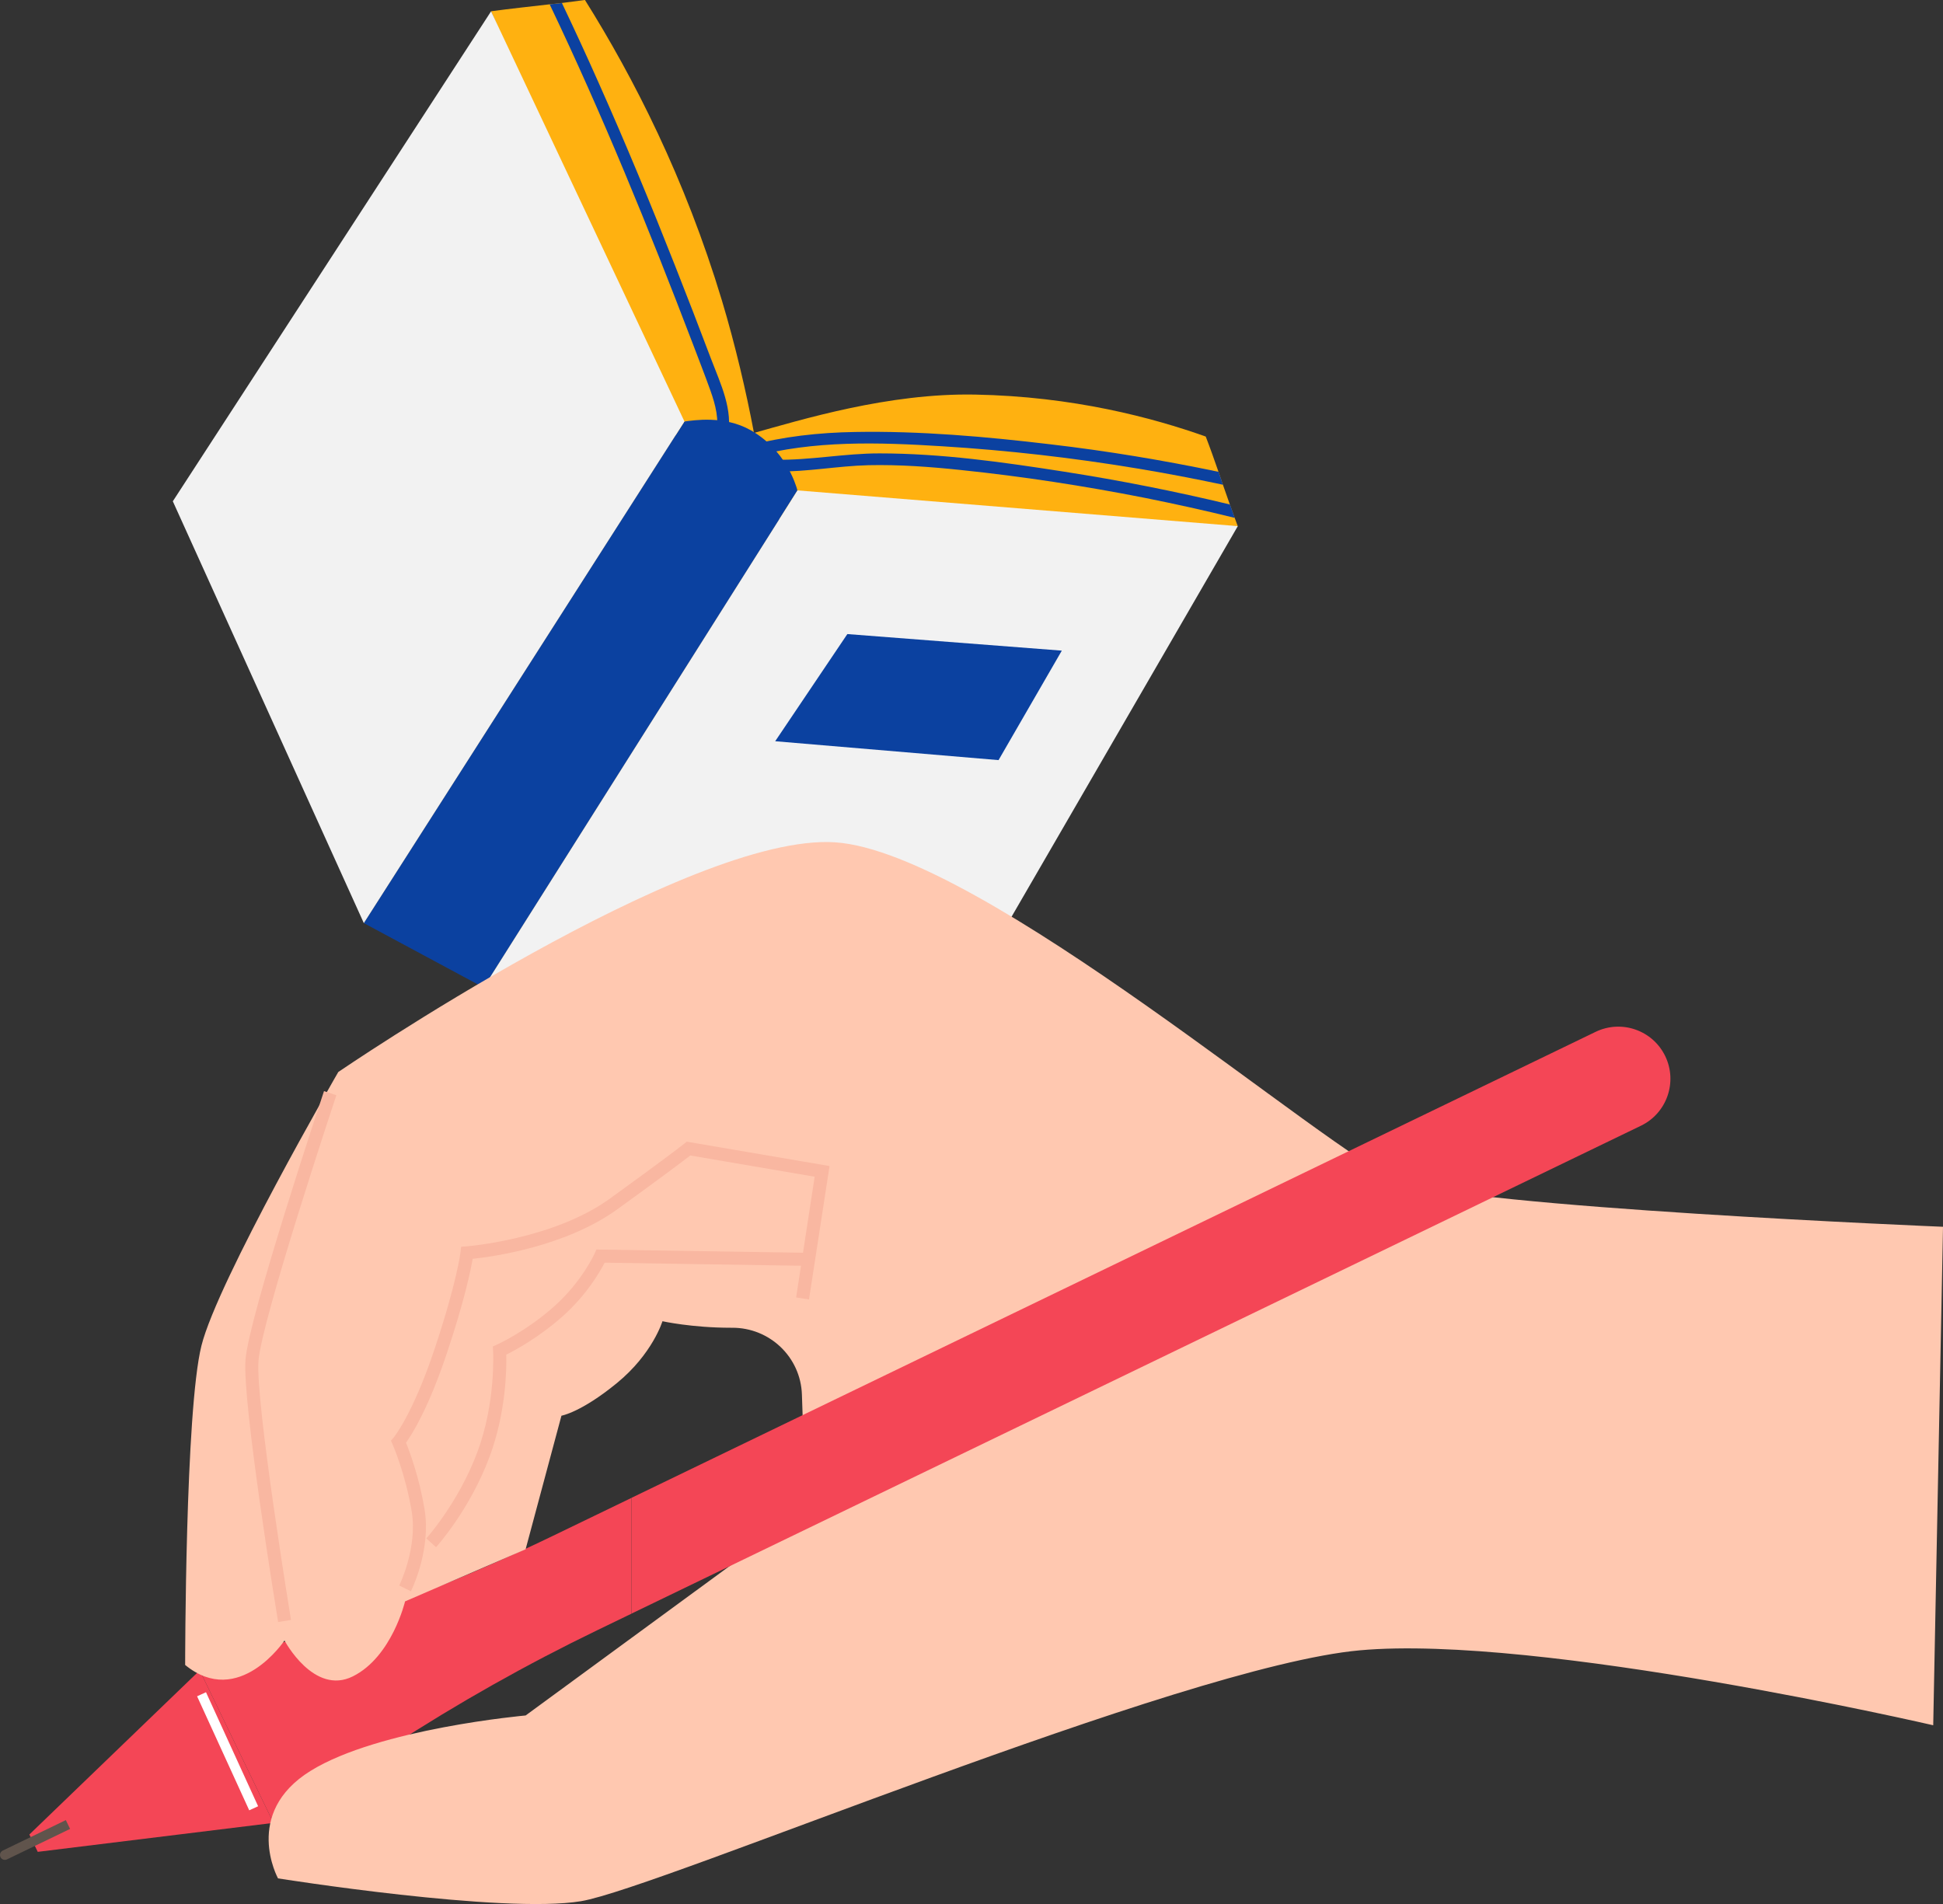
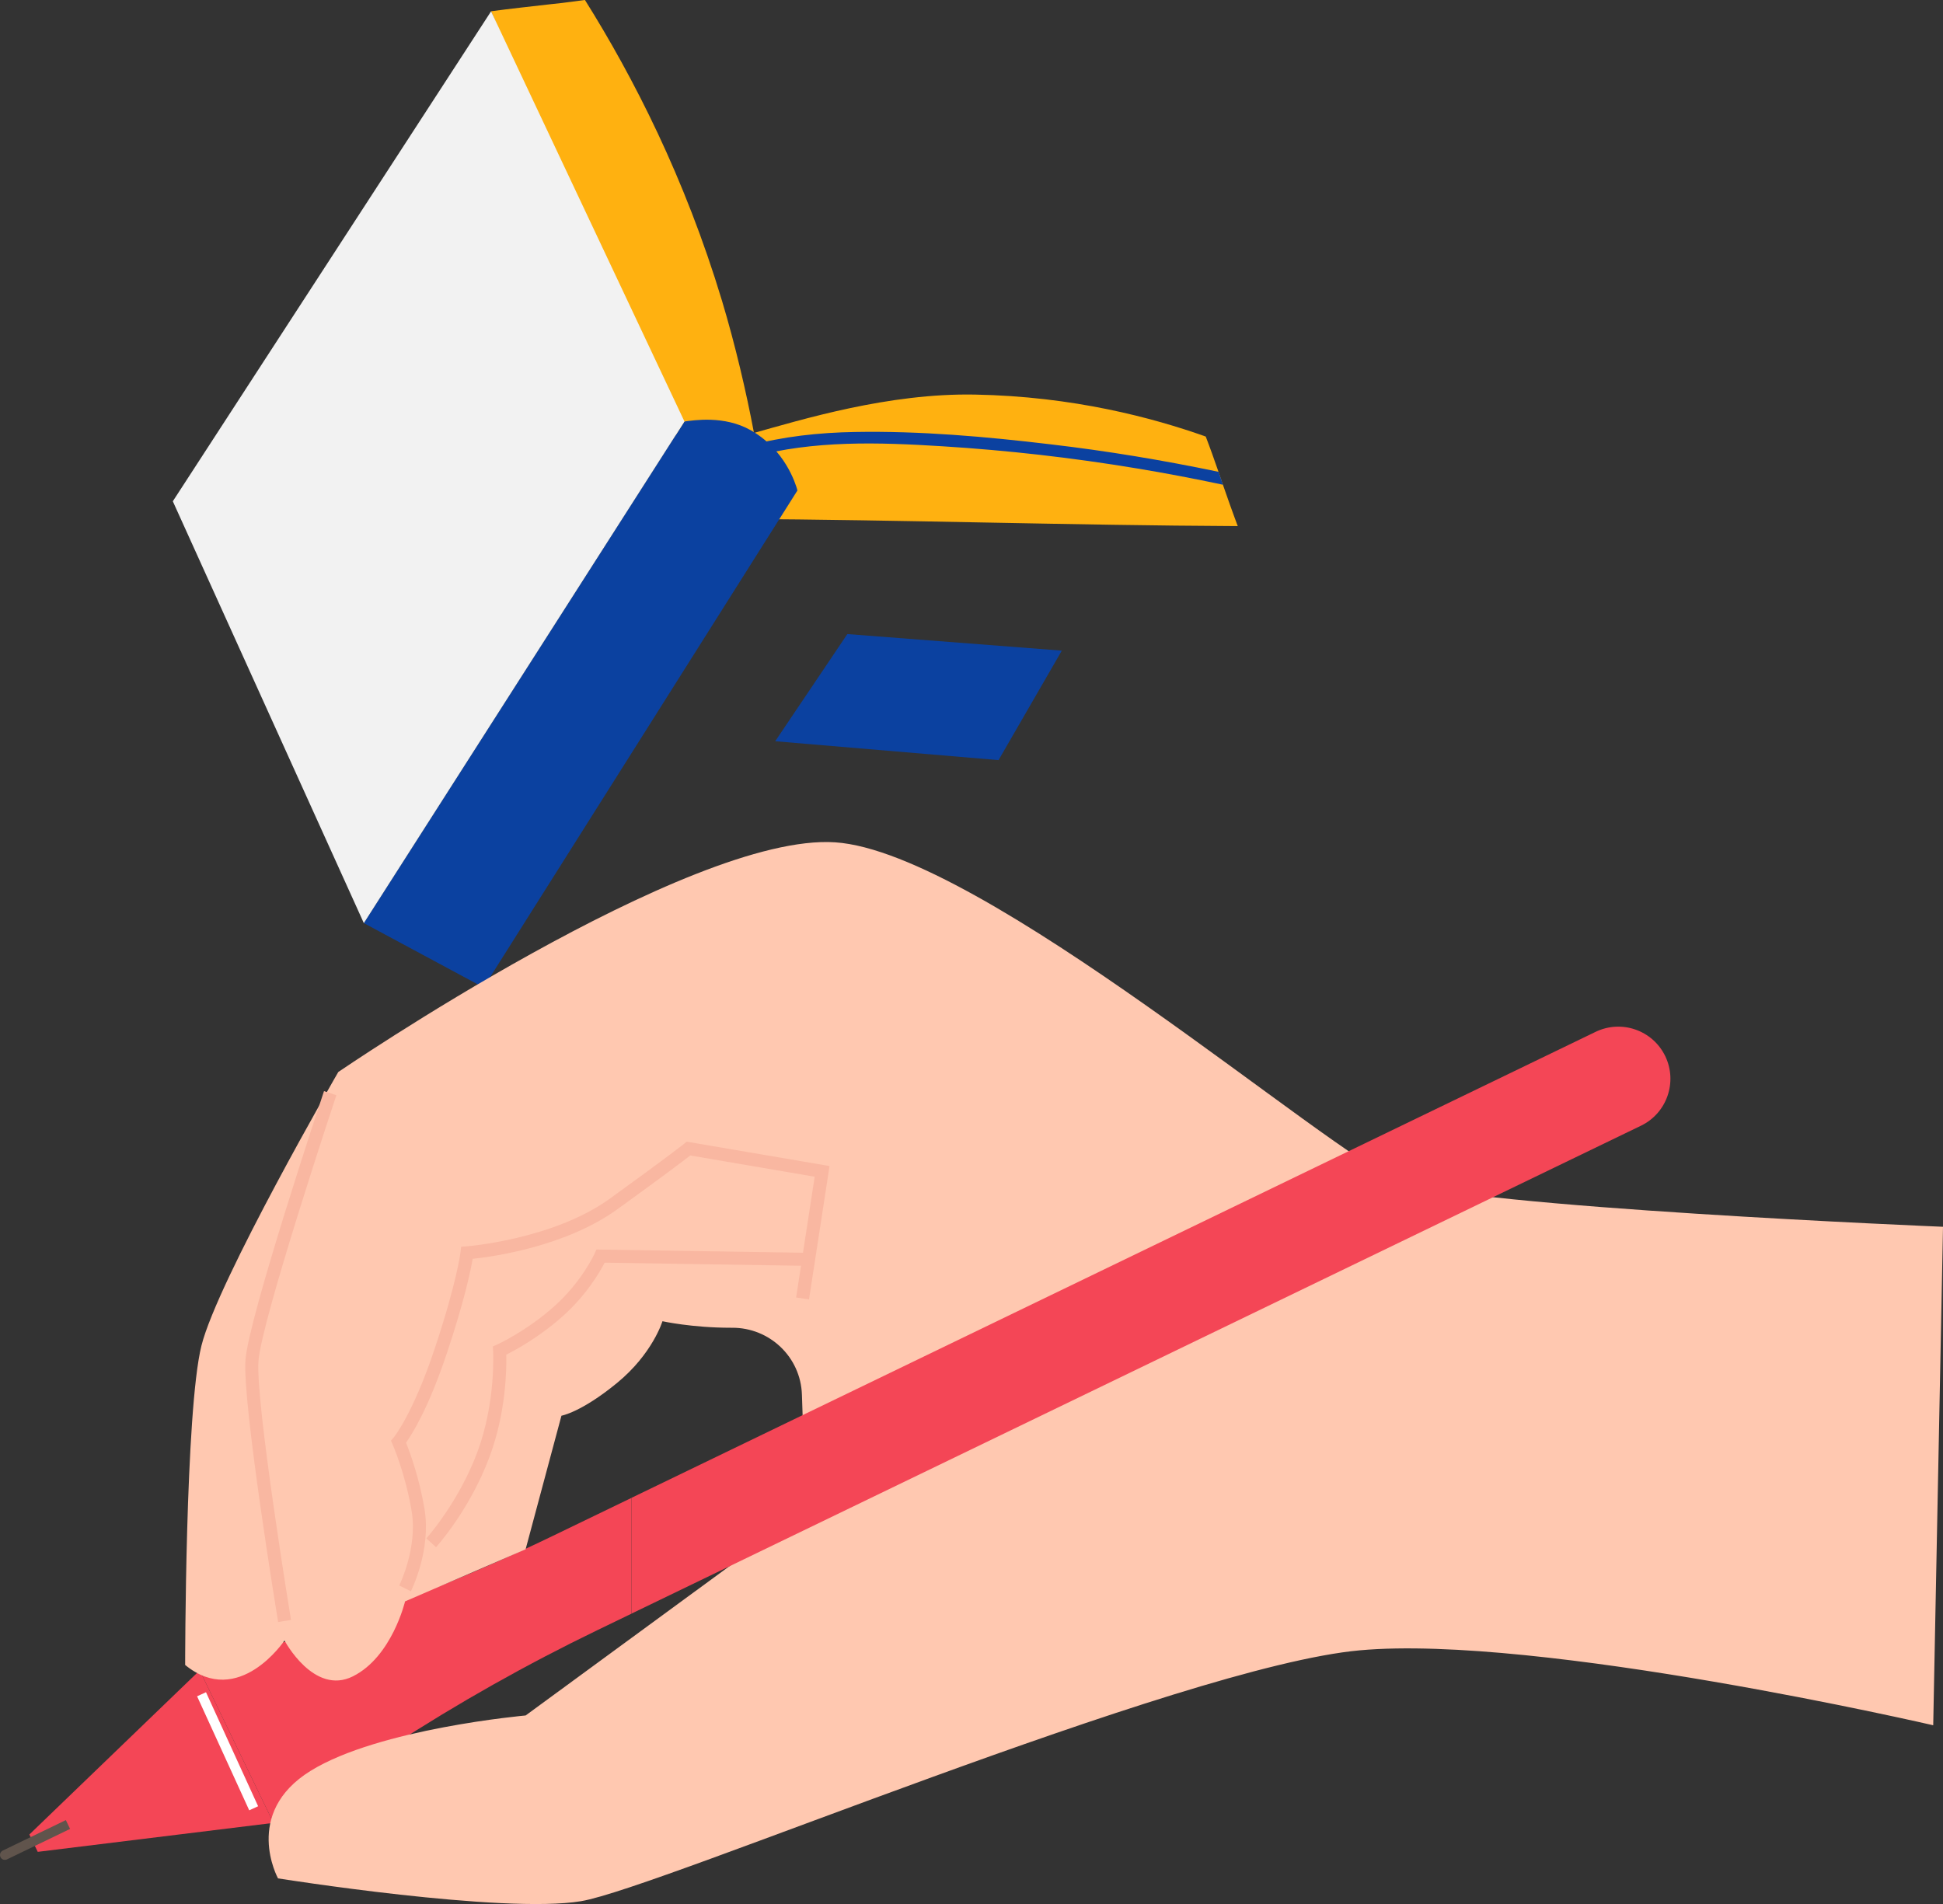
<svg xmlns="http://www.w3.org/2000/svg" id="_レイヤー_2" data-name="レイヤー 2" viewBox="0 0 845.81 828.91">
  <rect x="0" y="0" width="845.81" height="828.91" fill="#333333" stroke="none" />
  <defs>
    <style>
      .cls-1 {
        fill: #fff;
      }

      .cls-2 {
        fill: #f44656;
      }

      .cls-3 {
        fill: #f9b7a1;
      }

      .cls-4 {
        fill: #0b41a0;
      }

      .cls-5 {
        fill: #60544c;
      }

      .cls-6 {
        fill: #ffb110;
      }

      .cls-7 {
        fill: #ffc8b0;
      }

      .cls-8 {
        fill: #f2f2f2;
      }
    </style>
  </defs>
  <g id="Layer_3" data-name="Layer 3">
    <g>
      <g>
        <path class="cls-6" d="m538.82,229.04c-72.96-.35-145.62-2.75-218.6-3.13,3.31-10.7,3.06-18.32,4.66-27.52.21-1.38.48-2.8.84-4.28.4-1.71.85-3.47,1.43-5.34,22.03-6.14,59.59-17.7,97.28-16.99,42.77.79,77.4,10.09,100.44,18.27,1.89,4.89,3.72,10.07,5.56,15.37.62,1.88,1.27,3.75,1.92,5.61.99,2.91,2.01,5.8,3.02,8.61.68,1.97,1.39,3.92,2.11,5.82.43,1.23.86,2.42,1.33,3.59Z" />
        <path class="cls-6" d="m328.14,188.1c-3.78.92-7.63,1.57-11.46,2.11-1.64.25-3.3.48-4.94.73-5.28.71-10.58,1.47-15.74,2.72-26.92-62.72-55.34-126.01-82.23-188.75,8.18-1.12,16.91-2.03,25.5-3.03,1.8-.2,3.56-.4,5.33-.58,3.42-.43,6.76-.85,10.03-1.31,21.2,33.81,43.54,77.52,59.64,130.87,5.8,19.29,10.61,39.91,13.87,57.22Z" />
        <polygon class="cls-4" points="297.95 183.49 347.15 213.49 210.5 429.89 158.38 401.87 297.95 183.49" />
-         <polygon class="cls-8" points="347.15 213.49 538.83 229.05 413.05 446.22 210.5 429.89 347.15 213.49" />
        <polygon class="cls-8" points="297.95 183.49 213.77 4.93 75.23 218.23 158.38 401.87 297.95 183.49" />
        <path class="cls-4" d="m297.95,183.49c3.92-.48,17.29-2.77,28.87,3.82,14.96,8.51,19.45,23.1,20.33,26.19-16.23-6.19-32.64-16.79-49.2-30.01Z" />
        <polygon class="cls-4" points="368.86 276.04 462.22 283.25 434.68 330.91 337.45 322.69 368.86 276.04" />
        <path class="cls-4" d="m532.36,211.02c-12.47-2.64-24.98-5.04-37.55-7.11-28.02-4.66-56.28-7.87-84.63-9.63-27.62-1.72-55.95-2.66-82.88,4.68-.98.26-1.83-.03-2.41-.58-1.34-1.19-1.41-3.65.76-4.27t.08-.01c15.14-4.09,30.76-5.78,46.4-6.04,28.41-.51,57.07,2.02,85.24,5.38,24.53,2.87,48.91,6.91,73.08,11.97.62,1.88,1.27,3.75,1.92,5.61Z" />
-         <path class="cls-4" d="m537.49,225.45c-12.97-3.2-26.05-6.08-39.18-8.72-26.46-5.22-53.19-9.32-80.01-12.11-13.36-1.41-26.8-2.39-40.24-2.1-13.5.33-26.82,2.97-40.28,2.74-3.27-.08-3.65-5.18-.35-5.12,15.19.29,30.24-2.79,45.46-2.76,26.94,0,54.03,3.84,80.55,7.99,24.16,3.78,48.16,8.53,71.96,14.25.68,1.97,1.39,3.92,2.11,5.82Z" />
-         <path class="cls-4" d="m311.74,190.94c-.19-.4-.24-.95-.1-1.54,1.58-6.64-.18-13.15-2.41-19.45-2.5-6.99-5.23-13.91-7.87-20.88-18.99-49.74-39.12-99.11-62.08-147.17,1.8-.2,3.56-.4,5.33-.58,5.47,11.48,10.78,22.98,15.93,34.6,11.76,26.35,22.8,53.04,33.38,79.9,5.32,13.44,10.5,26.92,15.61,40.42,4.03,10.64,9.87,22.37,7.15,33.98,0,.05-.02.1-.03.14-.64,2.62-4.09,2.46-4.92.59Z" />
+         <path class="cls-4" d="m537.49,225.45Z" />
      </g>
      <g>
        <path class="cls-2" d="m240.35,668.78c-30.87,14.92-62.66,27.89-95.16,38.82l-58.25,19.59,32.1,66.4,51.53-33.48c28.76-18.68,58.66-35.54,89.53-50.46l14.81-7.16v-50.41l-34.57,16.71Z" />
        <polygon class="cls-2" points="86.94 727.18 119.04 793.58 16.43 806.19 12.78 798.64 86.94 727.18" />
        <path class="cls-5" d="m30.51,796.2l-27.46,13.27c-1.06.51-2.33.07-2.84-.99H.21c-.51-1.06-.07-2.33.99-2.84l27.46-13.27,1.85,3.83Z" />
        <rect class="cls-1" x="96.92" y="735.13" width="4.26" height="54.58" transform="translate(-308.02 110.2) rotate(-24.57)" />
        <path class="cls-7" d="m80.6,724.83s0-110.63,7.09-139c7.09-28.37,59.57-119.14,59.57-119.14,0,0,152.47-104.25,216.3-99.99,63.83,4.26,215.59,136.16,245.38,147.51,29.79,11.35,236.87,19.86,236.87,19.86l-4.26,217.01s-171.62-39.71-249.63-32.62c-78.01,7.09-304.95,103.54-338.99,109.21-34.04,5.67-131.91-9.93-131.91-9.93,0,0-15.6-28.37,14.18-46.81,29.79-18.44,93.61-24.11,93.61-24.11l121.98-89.36-1.71-50.34c-.55-16.35-14.05-29.18-30.41-29.09-.17,0-.34,0-.51,0-17.02,0-29.79-2.84-29.79-2.84,0,0-4.26,14.18-19.86,26.95-15.6,12.77-24.11,14.18-24.11,14.18l-15.6,58.15-52.48,22.69s-5.67,24.11-22.69,32.62c-17.02,8.51-29.79-15.6-29.79-15.6,0,0-19.86,29.79-43.26,10.64Z" />
        <path class="cls-3" d="m121.07,706.14c-.64-3.89-15.64-95.58-14.21-114.15,1.43-18.57,32.84-112.98,34.18-116.98l5.38,1.79c-.33.98-32.53,97.74-33.9,115.63-1.38,17.89,14,111.85,14.15,112.79l-5.6.92Z" />
        <path class="cls-3" d="m178.88,692.77l-5.08-2.53c.08-.16,8.06-16.44,5.41-32.31-2.75-16.47-8.25-28.98-8.3-29.1l-.73-1.64,1.17-1.36c.08-.09,8.34-10.07,17.9-38.76,9.68-29.03,11.2-41.84,11.22-41.97l.26-2.33,2.34-.18c.38-.03,37.81-3.01,62.38-20.75,25.13-18.15,32.44-23.97,32.51-24.03l.99-.79,62.16,10.61-8.94,58.07-5.61-.86,8.08-52.56-54.16-9.25c-2.7,2.1-11.3,8.65-31.72,23.4-22.59,16.32-54.26,20.67-63.01,21.59-.83,4.91-3.46,17.82-11.13,40.83-8.05,24.15-15.21,35.51-17.88,39.23,1.61,3.96,5.74,14.98,8.06,28.91,2.95,17.73-5.57,35.05-5.93,35.78Z" />
        <path class="cls-3" d="m189.79,673.55l-4.2-3.82c.14-.15,13.93-15.51,22.14-37.38,8.2-21.87,6.93-43.99,6.92-44.21l-.12-1.97,1.8-.8c.12-.06,12.54-5.66,24.8-16.55,12.17-10.81,17.68-23.02,17.73-23.14l.76-1.71,92.65,1.45-.09,5.67-88.97-1.39c-2.04,3.96-7.86,14.08-18.31,23.37-10.31,9.16-20.51,14.67-24.51,16.66.15,6.06-.06,25.2-7.34,44.63-8.6,22.94-22.66,38.55-23.25,39.21Z" />
        <path class="cls-2" d="m724.89,459.77h0c-5.45-11.28-19.02-16.01-30.31-10.56l-419.66,202.85v50.41l439.41-212.4c11.28-5.45,16.01-19.02,10.56-30.31Z" />
      </g>
    </g>
  </g>
</svg>